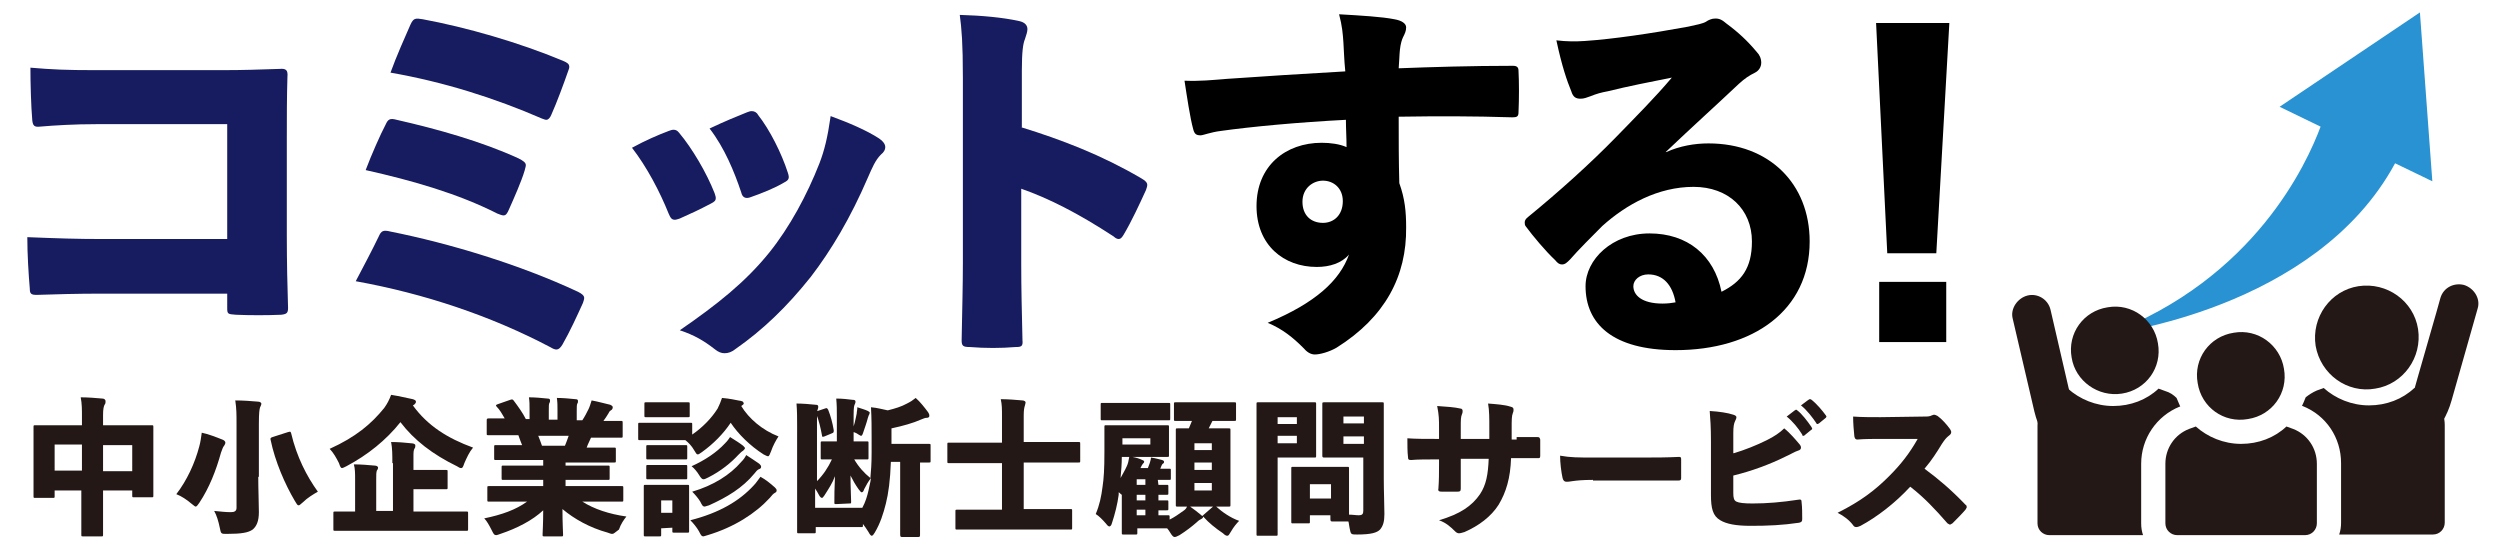
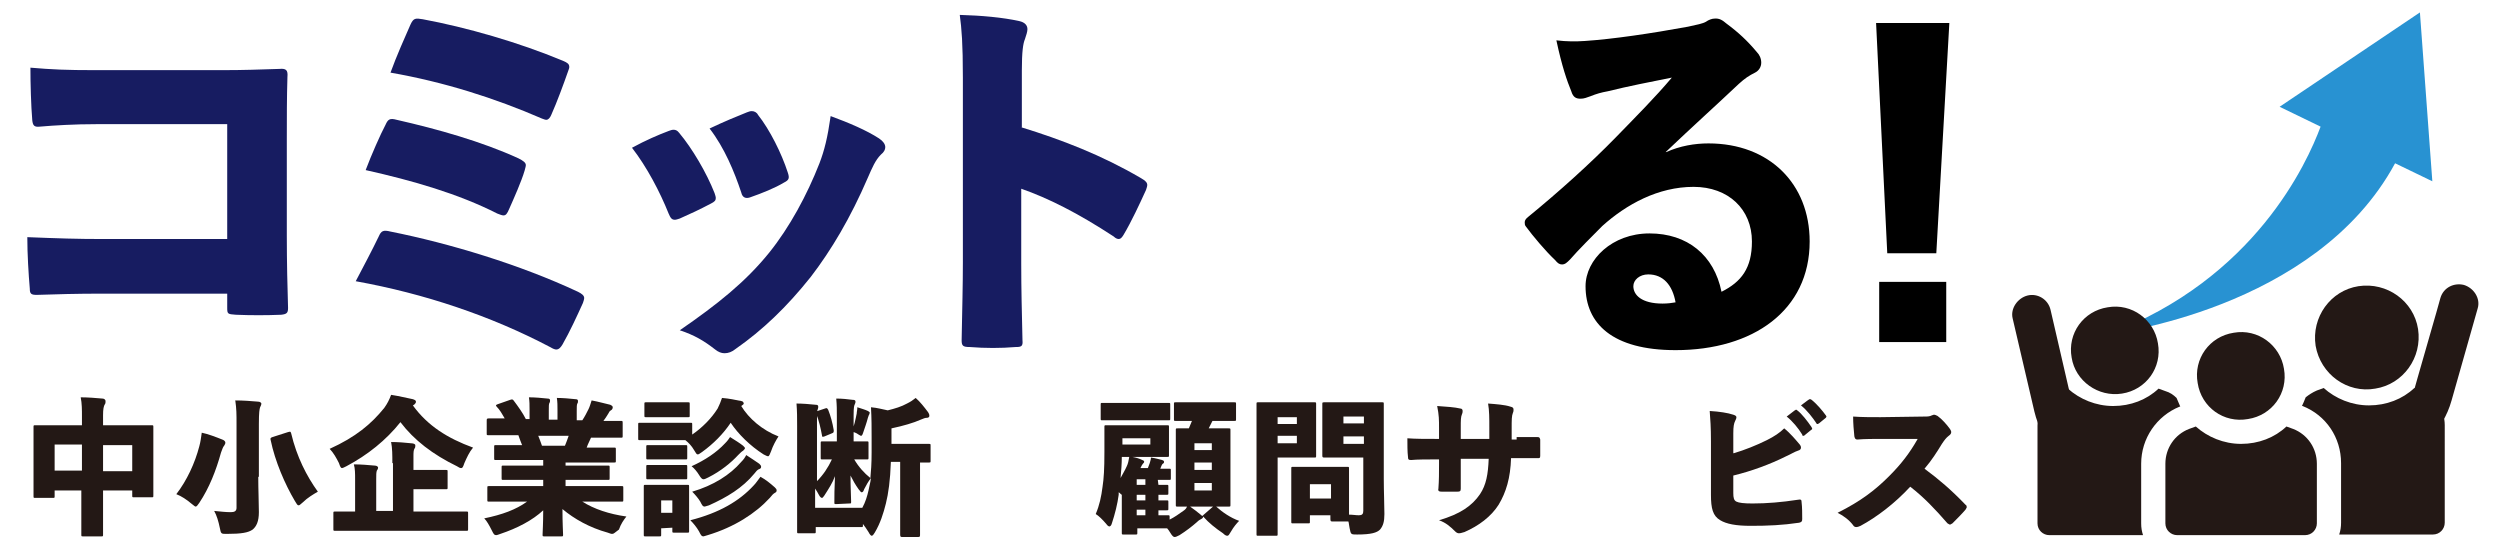
<svg xmlns="http://www.w3.org/2000/svg" version="1.1" id="レイヤー_1" x="0px" y="0px" viewBox="0 0 402.7 89" style="enable-background:new 0 0 402.7 89;" xml:space="preserve">
  <style type="text/css">
	.st0{fill:#2892D2;}
	.st1{fill:#231815;}
	.st2{enable-background:new    ;}
	.st3{fill:#171C61;}
	.st4{display:none;}
	.st5{display:inline;enable-background:new    ;}
</style>
  <path class="st0" d="M390.8,15.6l1,13.6l-6-2.9C373,50,339.7,53.8,339.7,53.8c23.5-8.9,31.9-27.5,34.1-33.4l-6.6-3.2l11.3-7.6  L389.8,2L390.8,15.6L390.8,15.6z" />
  <path id="Vector_13" class="st1" d="M382.6,62.6c4.5-0.7,7.6-5,6.9-9.6c-0.7-4.5-5-7.6-9.6-6.9c-4.5,0.7-7.6,5-6.9,9.6  C373.8,60.3,378.1,63.4,382.6,62.6z" />
  <path id="Vector_14" class="st1" d="M351.1,65.5h0.1c-0.2-0.5-0.4-0.9-0.6-1.4c-0.5-0.5-1.1-0.9-1.8-1.1l-1.1-0.4  c-1.9,1.8-4.5,2.8-7.3,2.8s-5.4-1.1-7.3-2.8L332,63c-2.3,0.9-3.8,3.1-3.8,5.6v15.7c0,1.1,0.9,1.9,1.9,1.9h15.1  c-0.2-0.6-0.3-1.2-0.3-1.9v-9.6C344.9,70.6,347.4,67,351.1,65.5L351.1,65.5z" />
  <path id="Vector_15" class="st1" d="M390,62.9l-1.1-0.4c-1.9,1.8-4.5,2.8-7.3,2.8s-5.4-1.1-7.3-2.8l-1.1,0.4  c-0.7,0.3-1.3,0.7-1.8,1.1c-0.2,0.5-0.4,1-0.6,1.4h0.1c3.8,1.5,6.2,5.1,6.2,9.2v9.6c0,0.7-0.1,1.3-0.3,1.9h15.1  c1.1,0,1.9-0.9,1.9-1.9V68.5C393.8,66,392.3,63.8,390,62.9L390,62.9z" />
  <path id="Vector_16" class="st1" d="M369.4,69.1l-1.1-0.4c-1.9,1.8-4.5,2.8-7.3,2.8s-5.4-1.1-7.3-2.8l-1.1,0.4  c-2.3,0.9-3.8,3.1-3.8,5.6v9.6c0,1.1,0.9,1.9,1.9,1.9h20.6c1.1,0,1.9-0.9,1.9-1.9v-9.6C373.2,72.2,371.7,70,369.4,69.1L369.4,69.1z" />
  <path id="Vector_17" class="st1" d="M362.1,67.5c3.9-0.6,6.5-4.2,5.8-8.1c-0.6-3.8-4.2-6.5-8.1-5.8c-3.9,0.6-6.5,4.2-5.8,8.1  C354.6,65.6,358.2,68.2,362.1,67.5z" />
  <path class="st1" d="M334.3,67.3c-0.9-4.1-3.9-16.9-4-17.4c-0.4-1.7-2.1-2.7-3.7-2.3s-2.8,2.1-2.4,3.7l3.5,15  c0.6,2.5,1.8,4.7,3.4,6.5c1.4-1.3,2.6-2.8,3.8-4.4C334.5,68.1,334.4,67.7,334.3,67.3L334.3,67.3z" />
  <path id="Vector_12" class="st1" d="M341.8,63.4c3.9-0.6,6.5-4.2,5.8-8.1c-0.6-3.8-4.2-6.5-8.1-5.8c-3.9,0.6-6.5,4.2-5.8,8.1  C334.3,61.4,338,64,341.8,63.4z" />
  <path class="st1" d="M388.2,65.2c1.1-4,4.8-16.7,4.9-17.2c0.5-1.7,2.2-2.5,3.8-2.1c1.6,0.5,2.7,2.2,2.2,3.8l-4.2,14.8  c-0.7,2.5-2,4.6-3.7,6.3c-1.3-1.4-2.4-3-3.5-4.6C387.9,66,388.1,65.6,388.2,65.2L388.2,65.2z" />
  <polyline class="st1" points="372.6,71.1 367.6,71 362.6,70.9 " />
  <g class="st2">
    <path class="st1" d="M8.8,79v0.9c0,0.3,0,0.3-0.3,0.3H5.7c-0.3,0-0.3,0-0.3-0.3c0-0.2,0-0.9,0-4.9v-2.6c0-2.6,0-3.4,0-3.6   c0-0.3,0-0.3,0.3-0.3c0.2,0,0.9,0,3.2,0h4.3v-1.4c0-1.1,0-2.1-0.2-3.1c1.1,0,2.4,0.1,3.5,0.2c0.3,0,0.5,0.2,0.5,0.4   c0,0.2,0,0.4-0.1,0.5c-0.2,0.3-0.3,0.8-0.3,1.8v1.6h4.6c2.2,0,3,0,3.2,0c0.3,0,0.3,0,0.3,0.3c0,0.2,0,1,0,3.2v3c0,3.9,0,4.7,0,4.8   c0,0.3,0,0.3-0.3,0.3h-2.8c-0.3,0-0.3,0-0.3-0.3V79h-4.7v2.6c0,2.8,0,4.4,0,4.5c0,0.3,0,0.3-0.3,0.3h-2.9c-0.3,0-0.3,0-0.3-0.3   c0-0.2,0-1.7,0-4.5V79H8.8z M13.2,71.6H8.8v4.2h4.4C13.2,75.8,13.2,71.6,13.2,71.6z M21.3,75.9v-4.2h-4.7v4.2H21.3z" />
    <path class="st1" d="M32.1,71.9c0.2-0.7,0.3-1.5,0.4-2.2c1,0.2,2.3,0.7,3.3,1.1c0.3,0.1,0.5,0.3,0.5,0.5s-0.1,0.3-0.2,0.5   c-0.2,0.2-0.3,0.6-0.5,1.1c-0.8,2.9-1.9,5.7-3.5,8.1c-0.3,0.4-0.4,0.6-0.6,0.6c-0.1,0-0.3-0.2-0.7-0.5c-0.7-0.6-1.6-1.2-2.4-1.5   C30.1,77.4,31.4,74.6,32.1,71.9z M41.6,76.8c0,2,0.1,4.3,0.1,5.7c0,1.5-0.4,2.3-1,2.8C40,85.8,38.9,86,36.5,86c-0.9,0-0.9,0-1.1-1   c-0.2-1-0.5-2-0.9-2.7c1.1,0.1,1.8,0.2,2.7,0.2c0.6,0,0.9-0.2,0.9-0.7V68.3c0-1.6,0-2.4-0.2-3.8c1.2,0,2.6,0.1,3.7,0.2   c0.3,0,0.5,0.2,0.5,0.3c0,0.2-0.1,0.4-0.2,0.6c-0.1,0.3-0.2,0.8-0.2,2.7v8.5H41.6z M46.4,69.6c0.4-0.1,0.4-0.1,0.5,0.2   c0.9,3.8,2.5,6.9,4.3,9.4c-0.7,0.4-1.7,1-2.4,1.7c-0.4,0.3-0.5,0.5-0.7,0.5s-0.3-0.2-0.6-0.7c-1.6-2.7-3.2-6.4-3.9-9.8   c-0.1-0.3,0-0.4,0.3-0.5L46.4,69.6z" />
    <path class="st1" d="M76.2,72.1c-0.6,0.7-1,1.6-1.4,2.5c-0.2,0.6-0.3,0.8-0.5,0.8s-0.4-0.1-0.7-0.3c-3.9-1.9-6.9-4.2-9.1-7.1   c-2.3,2.9-5.3,5.3-8.7,7.1c-0.4,0.2-0.6,0.3-0.7,0.3c-0.2,0-0.3-0.2-0.5-0.8c-0.4-0.8-0.9-1.7-1.5-2.3c4.2-1.9,6.7-4,8.8-6.6   c0.5-0.7,0.8-1.3,1.1-2.1c1.3,0.2,2.5,0.5,3.5,0.7c0.3,0.1,0.5,0.2,0.5,0.4c0,0.2-0.1,0.3-0.3,0.5c-0.1,0-0.1,0.1-0.2,0.1   C68.9,68.6,72.1,70.6,76.2,72.1z M63.2,74.6c0-1.3,0-2.4-0.2-3.4c1.1,0,2.3,0.1,3.2,0.2c0.5,0,0.7,0.2,0.7,0.3c0,0.2,0,0.4-0.1,0.5   c-0.2,0.3-0.2,0.7-0.2,1.4v2.1h2c2.3,0,3.1,0,3.2,0c0.3,0,0.3,0,0.3,0.3v2.5c0,0.3,0,0.3-0.3,0.3c-0.1,0-1,0-3.2,0h-2v3.6h5.6   c2,0,2.7,0,2.9,0c0.3,0,0.3,0,0.3,0.3v2.5c0,0.3,0,0.3-0.3,0.3c-0.1,0-0.9,0-2.9,0H56.9c-2,0-2.7,0-2.9,0c-0.3,0-0.3,0-0.3-0.3   v-2.5c0-0.3,0-0.3,0.3-0.3c0.2,0,0.9,0,2.9,0h0.3v-5.2c0-0.9,0-1.7-0.2-2.4c1.1,0,2.3,0.1,3.4,0.2c0.3,0,0.5,0.2,0.5,0.3   c0,0.2-0.1,0.4-0.2,0.5c-0.1,0.3-0.1,0.7-0.1,1.4v5.1h2.7v-7.7H63.2z" />
    <path class="st1" d="M83.1,74.1c-2.2,0-3,0-3.2,0c-0.3,0-0.3,0-0.3-0.3V72c0-0.3,0-0.3,0.3-0.3c0.2,0,0.9,0,3.2,0h1   c-0.2-0.5-0.4-1-0.6-1.6h-1.9c-2.1,0-2.8,0-2.9,0c-0.3,0-0.3,0-0.3-0.3v-2c0-0.3,0-0.4,0.3-0.4c0.2,0,0.8,0,2.6,0   c-0.4-0.7-0.8-1.4-1.3-1.9c-0.2-0.2-0.1-0.3,0.2-0.4l2-0.7c0.3-0.1,0.4-0.1,0.6,0.2c0.6,0.8,1.4,1.9,1.9,2.9h0.6V66   c0-0.8,0-1.3-0.1-2c0.9,0,2.1,0.1,3,0.2c0.3,0,0.4,0.1,0.4,0.3c0,0.1,0,0.3-0.1,0.4c-0.1,0.2-0.1,0.5-0.1,1.2v1.5h1.4v-1.5   c0-0.8,0-1.3-0.1-2c0.9,0,2.1,0.1,3,0.2c0.3,0,0.4,0.1,0.4,0.3c0,0.1,0,0.3-0.1,0.4c-0.1,0.2-0.1,0.5-0.1,1.2v1.5h0.9   c0.4-0.6,0.7-1.2,1-1.8c0.2-0.4,0.3-0.8,0.5-1.4c1.1,0.2,2.1,0.5,3,0.7c0.2,0.1,0.4,0.2,0.4,0.4c0,0.2-0.1,0.4-0.3,0.5   c-0.2,0.1-0.3,0.3-0.4,0.5c-0.3,0.5-0.5,0.8-0.8,1.2c1.9,0,2.6,0,2.8,0c0.3,0,0.3,0,0.3,0.4v2c0,0.3,0,0.3-0.3,0.3   c-0.1,0-0.9,0-2.9,0h-1.9c-0.2,0.5-0.5,1-0.7,1.6h1.2c2.2,0,3,0,3.2,0c0.3,0,0.3,0,0.3,0.3v1.8c0,0.3,0,0.3-0.3,0.3   c-0.2,0-0.9,0-3.2,0h-4.6V75h3.6c2.3,0,3.1,0,3.2,0c0.3,0,0.3,0,0.3,0.3V77c0,0.3,0,0.3-0.3,0.3c-0.1,0-1,0-3.2,0h-3.6v1h6.1   c2,0,2.8,0,2.9,0c0.3,0,0.3,0,0.3,0.3v1.9c0,0.3,0,0.3-0.3,0.3c-0.1,0-0.9,0-2.9,0h-3.4c1.9,1.2,4.3,2,7.1,2.4   c-0.4,0.5-0.9,1.2-1.2,2.1C99,85.8,98.9,86,98.6,86c-0.2,0-0.4-0.1-0.7-0.2C95,85,92.5,83.6,90.6,82c0,2.3,0.1,3.7,0.1,4.1   c0,0.3,0,0.3-0.3,0.3h-2.7c-0.3,0-0.3,0-0.3-0.3c0-0.4,0.1-1.7,0.1-3.9c-1.7,1.6-4.2,2.9-6.9,3.8c-0.3,0.1-0.5,0.2-0.7,0.2   c-0.3,0-0.4-0.2-0.7-0.8c-0.4-0.8-0.8-1.5-1.2-1.9c2.9-0.6,5.1-1.4,6.9-2.7h-3.2c-2.1,0-2.8,0-2.9,0c-0.3,0-0.3,0-0.3-0.3v-1.9   c0-0.3,0-0.3,0.3-0.3c0.2,0,0.9,0,2.9,0h5.8v-1h-3.2c-2.3,0-3.1,0-3.2,0c-0.3,0-0.3,0-0.3-0.3v-1.7c0-0.3,0-0.3,0.3-0.3   c0.1,0,1,0,3.2,0h3.2v-0.9L83.1,74.1L83.1,74.1z M86.7,70.2c0.2,0.5,0.4,1,0.6,1.6H91c0.2-0.5,0.4-1,0.6-1.6H86.7z" />
    <path class="st1" d="M119.4,65.4c1.2,2,3.4,3.9,6,4.9c-0.4,0.6-0.9,1.5-1.2,2.4c-0.2,0.5-0.3,0.8-0.5,0.8c-0.1,0-0.3-0.1-0.7-0.3   c-2.2-1.4-4.1-3.3-5.3-5.1c-1.2,1.8-2.8,3.4-4.6,4.7c-0.4,0.3-0.6,0.4-0.7,0.4c-0.2,0-0.3-0.2-0.6-0.7c-0.4-0.7-0.9-1.2-1.4-1.6   c-0.4,0-0.9,0-1.7,0h-3.1c-1.8,0-2.4,0-2.5,0c-0.3,0-0.3,0-0.3-0.3v-2.2c0-0.3,0-0.3,0.3-0.3c0.1,0,0.7,0,2.5,0h3.1   c1.8,0,2.4,0,2.5,0c0.3,0,0.3,0,0.3,0.3V70c1.6-1.1,3.1-2.6,4.1-4.2c0.3-0.6,0.5-1.1,0.7-1.7c1.2,0.1,2.1,0.3,3.1,0.5   c0.2,0,0.4,0.2,0.4,0.4C119.8,65.1,119.7,65.2,119.4,65.4L119.4,65.4z M106.5,85.1v1c0,0.3,0,0.3-0.3,0.3H104c-0.3,0-0.3,0-0.3-0.3   c0-0.2,0-0.8,0-3.7v-1.6c0-1.6,0-2.2,0-2.4c0-0.3,0-0.3,0.3-0.3c0.2,0,0.7,0,2.2,0h2.3c1.5,0,2,0,2.2,0c0.3,0,0.3,0,0.3,0.3   c0,0.1,0,0.8,0,1.9V82c0,2.8,0,3.3,0,3.5c0,0.3,0,0.3-0.3,0.3h-2.1c-0.3,0-0.3,0-0.3-0.3V85L106.5,85.1L106.5,85.1z M103.8,65.1   c0-0.3,0-0.3,0.3-0.3c0.2,0,0.6,0,2.2,0h2.3c1.5,0,2,0,2.2,0c0.3,0,0.3,0,0.3,0.3v1.8c0,0.3,0,0.3-0.3,0.3c-0.2,0-0.7,0-2.2,0h-2.3   c-1.5,0-2,0-2.2,0c-0.3,0-0.3,0-0.3-0.3V65.1z M104.1,72c0-0.3,0-0.3,0.3-0.3c0.1,0,0.6,0,2,0h2c1.4,0,1.9,0,2,0   c0.3,0,0.3,0,0.3,0.3v1.7c0,0.3,0,0.3-0.3,0.3c-0.1,0-0.6,0-2,0h-2c-1.4,0-1.9,0-2,0c-0.3,0-0.3,0-0.3-0.3V72z M104.1,75.2   c0-0.3,0-0.3,0.3-0.3c0.1,0,0.6,0,2,0h2c1.4,0,1.9,0,2,0c0.3,0,0.3,0,0.3,0.3v1.7c0,0.3,0,0.3-0.3,0.3c-0.1,0-0.6,0-2,0h-2   c-1.4,0-1.9,0-2,0c-0.3,0-0.3,0-0.3-0.3V75.2z M108.3,82.6v-2h-1.8v2H108.3z M121.4,78.2c0.4-0.4,0.7-0.9,1.1-1.4   c0.9,0.5,1.5,1,2.3,1.7c0.2,0.2,0.3,0.3,0.3,0.5s-0.1,0.3-0.3,0.4c-0.2,0.1-0.5,0.4-0.8,0.8c-2.3,2.5-5.7,4.7-10,6   c-0.4,0.1-0.6,0.2-0.7,0.2c-0.3,0-0.4-0.2-0.7-0.8c-0.4-0.7-0.9-1.3-1.4-1.8C115.9,82.6,119.1,80.7,121.4,78.2z M116.8,71.4   c0.4-0.4,0.6-0.7,0.8-1c0.8,0.5,1.6,1,2.1,1.4c0.2,0.2,0.3,0.3,0.3,0.4s-0.2,0.3-0.3,0.4c-0.2,0.1-0.5,0.4-0.8,0.7   c-1.1,1.2-2.8,2.6-4.8,3.6c-0.4,0.2-0.6,0.3-0.8,0.3c-0.2,0-0.4-0.2-0.7-0.7s-0.8-1.1-1.2-1.4C113.6,74.1,115.4,72.9,116.8,71.4z    M119.4,74.4c0.4-0.4,0.6-0.7,0.8-1.1c0.8,0.5,1.5,1,2.1,1.4c0.2,0.2,0.3,0.3,0.3,0.5s-0.1,0.3-0.4,0.4c-0.2,0.1-0.4,0.3-0.7,0.7   c-1.9,2.3-4.4,3.8-7.3,5.1c-0.4,0.1-0.6,0.2-0.7,0.2c-0.3,0-0.4-0.2-0.7-0.8c-0.3-0.5-0.8-1.1-1.3-1.6   C114.9,78.2,117.6,76.5,119.4,74.4z" />
    <path class="st1" d="M137.3,71.1c1.6,0,2.1,0,2.3,0c0.3,0,0.3,0,0.3,0.3v2.3c0,0.3,0,0.3-0.3,0.3c-0.1,0-0.6,0-2,0   c0.7,1.2,1.6,2.2,2.6,3c0.1-1,0.2-2.3,0.2-4.1v-2.4c0-1.5,0-3.1-0.1-4.9c1.1,0.1,1.7,0.3,2.7,0.5c1.2-0.3,2.2-0.6,3.1-1.1   c0.6-0.3,0.9-0.5,1.4-0.9c0.7,0.6,1.4,1.5,2,2.3c0.1,0.2,0.2,0.3,0.2,0.6c0,0.2-0.2,0.3-0.4,0.3c-0.3,0-0.5,0.1-1,0.3   c-1.1,0.5-2.8,1-4.7,1.4v2.5h2.5c2.5,0,3.4,0,3.5,0c0.3,0,0.3,0,0.3,0.3v2.4c0,0.3,0,0.3-0.3,0.3c-0.1,0-0.5,0-1.4,0V83   c0,2,0,3,0,3.1c0,0.3,0,0.4-0.3,0.4h-2.5c-0.3,0-0.4,0-0.4-0.4c0-0.2,0-1.1,0-3.1v-8.6h-1.5c-0.1,3-0.4,5.1-0.8,6.7   c-0.4,1.6-0.9,3.2-1.8,4.7c-0.2,0.3-0.3,0.5-0.5,0.5c-0.1,0-0.3-0.2-0.5-0.6c-0.3-0.5-0.6-0.9-0.9-1.3v0.2c0,0.3,0,0.3-0.3,0.3   c-0.2,0-0.4,0-2.3,0h-5v0.7c0,0.3,0,0.3-0.3,0.3h-2.4c-0.3,0-0.3,0-0.3-0.3c0-0.2,0-1.2,0-3.1V68.6c0-1.4,0-2.3-0.1-3.6   c0.9,0,2.2,0.1,3.1,0.2c0.3,0,0.4,0.1,0.4,0.3c0,0.2,0,0.2-0.1,0.5c-0.1,0.2-0.1,0.4-0.1,2v9.5c1-1,1.8-2.2,2.4-3.5   c-1,0-1.4,0-1.5,0c-0.3,0-0.3,0-0.3-0.3v-2.3c0-0.3,0-0.3,0.3-0.3c0.1,0,0.7,0,2.3,0v-3.9c0-1.2,0-1.9-0.1-3c0.9,0,1.9,0.1,2.6,0.2   c0.4,0,0.5,0.1,0.5,0.3c0,0.1,0,0.2-0.1,0.4c-0.1,0.2-0.2,0.4-0.2,1.8v4.2C137.5,71.1,137.3,71.1,137.3,71.1z M134.7,81.2   c-0.3,0-0.3,0-0.3-0.3c0-0.9,0-2.2,0.1-4.2c-0.4,1.1-1,2-1.7,3.1c-0.2,0.3-0.3,0.4-0.4,0.4s-0.3-0.1-0.5-0.5s-0.4-0.7-0.6-1v3.1h5   c1.6,0,2.2,0,2.3,0s0.2,0,0.3,0c0.5-0.9,0.8-1.9,1-2.8c0.1-0.6,0.3-1.2,0.4-2c-0.4,0.5-0.8,1.2-1.1,1.8c-0.1,0.3-0.2,0.5-0.4,0.5   c-0.1,0-0.2-0.1-0.5-0.5c-0.5-0.7-0.9-1.4-1.3-2.2c0,2,0.1,3.3,0.1,4.2c0,0.3,0,0.3-0.3,0.3L134.7,81.2L134.7,81.2z M132.9,65.8   c0.3-0.1,0.3-0.1,0.5,0.2c0.4,1,0.7,2.1,0.9,3.3c0,0.3,0,0.4-0.3,0.5l-1.2,0.5c-0.3,0.1-0.4,0.1-0.4-0.2c-0.2-1.1-0.5-2.4-0.9-3.4   c-0.1-0.3-0.1-0.4,0.2-0.5L132.9,65.8z M138,66.6c0-0.3,0.1-0.5,0.1-1c0.6,0.2,1.3,0.4,1.7,0.6c0.2,0.1,0.3,0.2,0.3,0.3   c0,0.1-0.1,0.2-0.1,0.3c-0.1,0.1-0.1,0.3-0.2,0.5c-0.2,0.8-0.5,1.6-0.8,2.5c-0.1,0.3-0.2,0.4-0.3,0.4s-0.2-0.1-0.4-0.2   c-0.4-0.3-0.8-0.4-1.1-0.5C137.6,68.6,137.8,67.6,138,66.6z" />
-     <path class="st1" d="M161.4,74.6h-5.6c-2.1,0-2.8,0-2.9,0c-0.3,0-0.3,0-0.3-0.3v-2.7c0-0.3,0-0.3,0.3-0.3c0.1,0,0.9,0,2.9,0h5.6   v-4.1c0-1.4,0-2-0.2-2.9c1.1,0,2.4,0.1,3.5,0.2c0.3,0,0.5,0.2,0.5,0.3c0,0.2-0.1,0.4-0.1,0.5c-0.1,0.3-0.2,0.7-0.2,1.6v4.3h5.9   c2.1,0,2.8,0,2.9,0c0.3,0,0.3,0,0.3,0.3v2.7c0,0.3,0,0.3-0.3,0.3c-0.1,0-0.9,0-2.9,0h-5.9V82h4.3c2.2,0,3,0,3.2,0   c0.3,0,0.3,0,0.3,0.3V85c0,0.3,0,0.3-0.3,0.3c-0.1,0-1,0-3.2,0h-11.8c-2.2,0-3,0-3.2,0c-0.3,0-0.3,0-0.3-0.3v-2.6   c0-0.3,0-0.3,0.3-0.3c0.2,0,0.9,0,3.2,0h4V74.6z" />
    <path class="st1" d="M186.6,78.1c0.9,0,1.2,0,1.3,0c0.3,0,0.3,0,0.3,0.3v1c0,0.3,0,0.3-0.3,0.3c-0.1,0-0.5,0-1.3,0v0.9   c0.9,0,1.2,0,1.3,0c0.3,0,0.3,0,0.3,0.3v1c0,0.3,0,0.3-0.3,0.3c-0.1,0-0.5,0-1.3,0V83c1,0,1.4,0,1.5,0c0.3,0,0.3,0,0.3,0.3v0.4   c0.8-0.4,1.5-0.9,2.2-1.4c0.3-0.2,0.5-0.4,0.6-0.7c-1,0-1.4,0-1.5,0c-0.3,0-0.3,0-0.3-0.3c0-0.2,0-1,0-2.8v-6.4c0-1.8,0-2.6,0-2.8   c0-0.3,0-0.3,0.3-0.3c0.1,0,0.6,0,1.8,0c0.2-0.4,0.3-0.8,0.5-1.2c-1.9,0-2.5,0-2.6,0c-0.3,0-0.3,0-0.3-0.3v-2.4   c0-0.3,0-0.3,0.3-0.3c0.1,0,0.8,0,2.8,0h3.8c2,0,2.7,0,2.8,0c0.3,0,0.3,0,0.3,0.3v2.4c0,0.3,0,0.3-0.3,0.3c-0.2,0-0.8,0-2.8,0h-0.7   c-0.2,0.4-0.4,0.8-0.6,1.2h0.6c1.8,0,2.4,0,2.6,0c0.3,0,0.3,0,0.3,0.3c0,0.2,0,1,0,2.8v6.4c0,1.7,0,2.6,0,2.8c0,0.3,0,0.3-0.3,0.3   c-0.1,0-0.6,0-2,0c1,0.9,2.3,1.8,3.7,2.3c-0.4,0.4-0.9,1-1.3,1.7c-0.3,0.5-0.4,0.7-0.6,0.7c-0.2,0-0.4-0.1-0.7-0.4   c-1.2-0.8-2.3-1.7-3.1-2.6l-0.1-0.1c0,0.2-0.1,0.3-0.3,0.4s-0.4,0.2-0.7,0.5c-0.8,0.7-1.7,1.4-2.8,2.1c-0.4,0.2-0.6,0.3-0.8,0.3   s-0.4-0.2-0.7-0.7c-0.2-0.3-0.3-0.5-0.5-0.7c-0.3,0-1.1,0-2.6,0h-2.2v0.7c0,0.3,0,0.3-0.3,0.3H181c-0.3,0-0.3,0-0.3-0.3   c0-0.1,0-0.5,0-1.9v-4.2c-0.2-0.1-0.3-0.3-0.5-0.4c0,0.1,0,0.3,0,0.4c-0.2,1.5-0.6,3.1-1.1,4.6c-0.1,0.4-0.3,0.5-0.4,0.5   c-0.1,0-0.3-0.1-0.5-0.4c-0.6-0.7-1.2-1.3-1.7-1.6c0.6-1.4,0.9-2.8,1.1-4.4c0.2-1.3,0.3-2.8,0.3-5.6c0-2.6,0-3.8,0-4   c0-0.3,0-0.3,0.3-0.3c0.2,0,0.9,0,2.8,0h4.2c1.9,0,2.7,0,2.8,0c0.3,0,0.3,0,0.3,0.3c0,0.1,0,0.5,0,1.5v1.5c0,1,0,1.3,0,1.5   c0,0.3,0,0.3-0.3,0.3c-0.1,0-0.9,0-2.8,0h-2.8c0.6,0.1,1.2,0.3,1.6,0.5c0.2,0.1,0.3,0.1,0.3,0.3c0,0.1-0.1,0.2-0.2,0.3   c-0.1,0.1-0.2,0.3-0.4,0.7h1.2c0.1-0.3,0.2-0.5,0.3-0.8c0.1-0.4,0.2-0.6,0.2-0.9c0.7,0.1,1.4,0.3,1.8,0.4c0.2,0.1,0.3,0.1,0.3,0.3   c0,0.1,0,0.2-0.2,0.3c-0.1,0.1-0.1,0.1-0.2,0.3s-0.1,0.3-0.2,0.5c1,0,1.3,0,1.4,0c0.3,0,0.3,0,0.3,0.3V77c0,0.3,0,0.3-0.3,0.3   c-0.2,0-0.5,0-1.7,0h-0.1L186.6,78.1L186.6,78.1z M185.3,64.9c2,0,2.7,0,2.9,0c0.3,0,0.3,0,0.3,0.3v2.2c0,0.3,0,0.3-0.3,0.3   c-0.1,0-0.9,0-2.9,0h-4.8c-2,0-2.7,0-2.9,0c-0.3,0-0.3,0-0.3-0.3v-2.2c0-0.3,0-0.3,0.3-0.3c0.2,0,0.9,0,2.9,0H185.3z M180.7,73.6   c0,1.1-0.1,2.3-0.2,3.4c0.3-0.6,0.7-1.2,1-1.9c0.2-0.4,0.3-0.9,0.4-1.5H180.7z M185.3,71.6v-1h-4.5v1H185.3z M184.5,77.2h-1.4v0.9   h1.4V77.2z M184.5,79.7h-1.4v0.9h1.4V79.7z M184.5,82.1h-1.4V83h1.4V82.1z M191.7,81.6c0.6,0.4,1.2,0.9,1.7,1.3   c0.1,0.1,0.2,0.2,0.3,0.2c0,0,0.1-0.1,0.2-0.2l1.5-1.3H191.7z M195.2,72.5v-1.1h-2.8v1.1H195.2z M195.2,75.7v-1.2h-2.8v1.2H195.2z    M195.2,79v-1.2h-2.8V79H195.2z" />
    <path class="st1" d="M209.3,64.8c1.5,0,2.2,0,2.4,0c0.3,0,0.3,0,0.3,0.3c0,0.2,0,0.9,0,2.4V71c0,1.5,0,2.3,0,2.4   c0,0.3,0,0.3-0.3,0.3c-0.2,0-0.9,0-2.4,0h-3.5v7.1c0,3.3,0,5.1,0,5.2c0,0.3,0,0.3-0.3,0.3h-2.8c-0.3,0-0.3,0-0.3-0.3   c0-0.2,0-2,0-5.2V70.4c0-3.3,0-5.1,0-5.3c0-0.3,0-0.3,0.3-0.3c0.2,0,1.1,0,2.9,0C205.6,64.8,209.3,64.8,209.3,64.8z M208.9,68.3   v-1.1h-3.1v1.1H208.9z M205.8,71.4h3.1v-1.2h-3.1V71.4z M211,84c0,0.3,0,0.3-0.3,0.3h-2.4c-0.3,0-0.3,0-0.3-0.3c0-0.2,0-0.8,0-4   v-1.8c0-1.8,0-2.5,0-2.7c0-0.3,0-0.3,0.3-0.3c0.2,0,0.8,0,2.6,0h3.5c1.8,0,2.4,0,2.6,0c0.3,0,0.3,0,0.3,0.3c0,0.1,0,0.8,0,2.2v2.4   c0,1.4,0,2.2,0,2.8c0.6,0,1.1,0.1,1.6,0.1s0.7-0.2,0.7-0.7v-8.6h-3.5c-1.9,0-2.5,0-2.7,0c-0.3,0-0.4,0-0.4-0.3c0-0.2,0-0.8,0-2.2   v-3.9c0-1.4,0-2,0-2.2c0-0.3,0-0.3,0.4-0.3c0.1,0,0.8,0,2.7,0h3.8c1.9,0,2.5,0,2.7,0c0.3,0,0.3,0,0.3,0.3c0,0.2,0,1.2,0,3v9   c0,2,0.1,4.3,0.1,5.7c0,1.2-0.2,1.9-0.7,2.5c-0.5,0.5-1.4,0.8-3.7,0.8c-1,0-1,0-1.2-1c-0.1-0.4-0.1-0.8-0.2-1.1c0,0-0.1,0-0.2,0   h-2.3c-0.3,0-0.4,0-0.4-0.4V83H211V84z M214.4,80.3V78H211v2.3H214.4z M219.7,67.1h-3.3v1.1h3.3V67.1z M219.7,70.3h-3.3v1.2h3.3   V70.3z" />
    <path class="st1" d="M244.3,70.4c1.1,0,2.3,0,3.3,0c0.4,0,0.4,0.1,0.5,0.4c0,0.8,0,1.8,0,2.6c0,0.4-0.1,0.4-0.4,0.4   c-0.9,0-2,0-3.2,0h-1.1c-0.1,3.2-0.8,5.5-2,7.5c-1.2,1.9-3.2,3.4-5.5,4.4c-0.4,0.1-0.6,0.2-0.9,0.2c-0.2,0-0.4-0.1-0.6-0.3   c-0.8-0.8-1.5-1.4-2.6-1.8c3.4-1,5.3-2.3,6.6-4.2c1-1.5,1.3-3.2,1.4-5.7h-4.5v0.8c0,1.3,0,3.1,0,4c0,0.4-0.1,0.5-0.6,0.5   c-0.8,0-1.6,0-2.4,0c-0.5,0-0.7-0.1-0.6-0.5c0.1-1.3,0.1-2.6,0.1-3.9V74h-0.4c-1.3,0-3.2,0-4.1,0.1c-0.4,0-0.5-0.1-0.5-0.5   c-0.1-0.8-0.1-2-0.1-3c1.3,0.1,2.9,0.1,4.7,0.1h0.4V69c0-1.4,0-2.1-0.3-3.6c1.5,0.1,2.9,0.2,3.7,0.4c0.3,0,0.4,0.2,0.4,0.4   c0,0.1,0,0.3-0.1,0.5c-0.2,0.5-0.2,0.9-0.2,2.3v1.7h4.6v-1.8c0-1.5,0-2.8-0.2-3.9c1.3,0.1,2.7,0.2,3.6,0.5c0.4,0.1,0.5,0.2,0.5,0.5   c0,0.1,0,0.3-0.1,0.5c-0.2,0.5-0.2,1.1-0.2,2.6v1.7h0.8V70.4z" />
-     <path class="st1" d="M256.6,77.3c-1.6,0-2.6,0.1-3.3,0.2c-0.5,0.1-0.8,0.1-1,0.1c-0.3,0-0.5-0.2-0.6-0.6c-0.2-0.9-0.4-2.4-0.4-3.6   c1.7,0.3,2.9,0.3,5.5,0.3h7.7c2.2,0,3.8,0,5.9-0.1c0.3,0,0.4,0,0.4,0.4c0,0.9,0,2,0,3c0,0.3-0.1,0.4-0.4,0.4c-2,0-3.6,0-5.6,0h-8.2   V77.3z" />
    <path class="st1" d="M279.3,73c1.7-0.5,3.7-1.3,5.3-2.1c1.2-0.6,2.1-1.2,2.8-1.9c1,0.8,1.9,1.9,2.5,2.6c0.1,0.1,0.2,0.3,0.2,0.5   s-0.1,0.4-0.5,0.5c-0.6,0.2-1,0.5-1.9,0.9c-2.6,1.3-5.6,2.4-8.5,3.1v2.8c0,0.8,0.1,1.2,0.5,1.4c0.4,0.2,1.2,0.3,2.6,0.3   c2.3,0,4.7-0.2,7.3-0.6c0.5-0.1,0.6,0,0.6,0.4c0.1,0.8,0.1,1.9,0.1,2.7c0,0.4-0.1,0.5-0.5,0.6c-2.7,0.4-5,0.5-7.8,0.5   c-2.4,0-3.9-0.3-4.9-0.9c-1.2-0.7-1.5-1.9-1.5-4.1v-8.6c0-2.3-0.1-3.6-0.2-4.9c1.6,0.1,2.9,0.3,3.8,0.6c0.3,0.1,0.5,0.2,0.5,0.4   c0,0.2-0.1,0.4-0.2,0.6c-0.2,0.4-0.3,0.9-0.3,2V73H279.3z M289.1,66.1c0.1,0,0.1-0.1,0.2-0.1s0.1,0,0.2,0.1   c0.7,0.5,1.7,1.8,2.3,2.7c0,0.1,0.1,0.1,0.1,0.2s0,0.2-0.1,0.2l-1.1,0.9c-0.1,0.1-0.1,0.1-0.2,0.1s-0.2,0-0.2-0.2   c-0.6-1-1.6-2.2-2.5-2.9L289.1,66.1z M291.3,64.4c0.1,0,0.1-0.1,0.2-0.1s0.2,0,0.3,0.1c0.8,0.6,1.8,1.8,2.3,2.5   c0.1,0.1,0.1,0.2,0.1,0.2s0,0.1-0.1,0.2l-1.1,0.9c-0.1,0-0.1,0.1-0.2,0.1s-0.2,0-0.2-0.1c-0.6-0.9-1.5-2.1-2.5-2.9L291.3,64.4z" />
    <path class="st1" d="M309.8,67.1c0.7,0,1,0,1.4-0.2c0.1,0,0.2-0.1,0.3-0.1c0.2,0,0.4,0.1,0.6,0.2c0.7,0.5,1.5,1.4,2,2.1   c0.1,0.2,0.2,0.3,0.2,0.5s-0.1,0.4-0.4,0.6c-0.4,0.3-0.7,0.7-1.1,1.3c-0.8,1.3-1.6,2.6-2.8,4c2.3,1.7,4.3,3.4,6.6,5.8   c0.2,0.1,0.2,0.3,0.2,0.4s-0.1,0.2-0.2,0.4c-0.6,0.7-1.4,1.5-2.1,2.2c-0.2,0.1-0.3,0.2-0.4,0.2s-0.2-0.1-0.4-0.2   c-2-2.3-3.8-4.2-6-5.9c-2.5,2.7-5.4,4.9-8,6.3c-0.2,0.1-0.5,0.2-0.7,0.2s-0.4-0.1-0.5-0.3c-0.6-0.8-1.5-1.5-2.5-2   c3.8-1.9,6.1-3.7,8.3-5.9c1.9-1.9,3.3-3.7,4.6-6h-5.7c-1.3,0-2.8,0-4,0.1c-0.3,0-0.4-0.1-0.5-0.5c-0.1-0.9-0.2-2.2-0.2-3.2   c1.4,0.1,2.9,0.1,4.4,0.1L309.8,67.1L309.8,67.1z" />
  </g>
  <g>
    <path class="st3" d="M36.7,20H15.5c-3.5,0-6.8,0.2-9.1,0.4c-0.9,0.1-1.1-0.2-1.2-1c-0.2-2.3-0.3-6-0.3-8.5   c3.5,0.3,5.8,0.4,10.4,0.4h20.5c3.5,0,6-0.1,9.2-0.2c1.1-0.1,1.4,0.2,1.3,1.3c-0.1,3.2-0.1,6.7-0.1,10V38c0,4.1,0.1,8.5,0.2,11.6   c0,0.8-0.2,1-1.1,1.1c-2.4,0.1-4.9,0.1-7.3,0c-1.3-0.1-1.4-0.1-1.4-1.1v-2.3H16.2c-3.7,0-7.3,0.1-10.3,0.2c-0.9,0-1.1-0.2-1.1-1   c-0.2-2.3-0.4-5.6-0.4-8.3c4.9,0.2,8.2,0.3,11.9,0.3h20.3V20H36.7z" />
    <path class="st3" d="M61,38.1c0.4-0.9,0.7-1.1,1.9-0.8c9.5,1.9,20.8,5.3,30.2,9.7c0.6,0.3,1,0.6,1,1c0,0.2-0.1,0.5-0.2,0.8   c-1,2.2-2.1,4.6-3.3,6.7c-0.3,0.5-0.6,0.8-1,0.8c-0.2,0-0.5-0.1-1-0.4c-9.5-5-20.2-8.6-31.3-10.6C58.4,43.2,60,40.2,61,38.1z    M62.1,20.1c0.4-0.9,0.7-1.1,1.8-0.8c6.6,1.5,13.7,3.5,19.6,6.2c0.8,0.4,1.2,0.7,1.2,1.1c0,0.2-0.1,0.5-0.2,0.9   c-0.5,1.7-1.7,4.4-2.5,6.2c-0.3,0.7-0.5,1-0.9,1c-0.2,0-0.5-0.1-1-0.3c-6.3-3.2-13.6-5.3-21.2-7C59.8,25,61.3,21.6,62.1,20.1z    M66.1,4c0.5-1.1,0.8-1.1,2-0.9c7,1.3,15.4,3.7,22.6,6.7c0.7,0.3,1,0.5,1,1c0,0.2-0.1,0.4-0.2,0.7c-0.7,2-1.8,5-2.7,7   c-0.2,0.5-0.5,0.8-0.8,0.8c-0.2,0-0.4-0.1-0.7-0.2c-7.6-3.3-15.8-5.9-24.4-7.4C63.8,9.2,65.3,5.8,66.1,4z" />
    <path class="st3" d="M107.7,21.1c0.3-0.1,0.5-0.2,0.8-0.2s0.6,0.1,0.9,0.5c2.1,2.5,4.4,6.4,5.7,9.7c0.1,0.3,0.2,0.6,0.2,0.8   c0,0.4-0.2,0.6-0.8,0.9c-1.9,1-3.2,1.6-5,2.4c-0.3,0.1-0.6,0.2-0.8,0.2c-0.5,0-0.7-0.3-1-1c-1.4-3.5-3.5-7.5-5.9-10.6   C104,22.6,106.1,21.7,107.7,21.1z M141.6,22.3c0.6,0.4,1,0.9,1,1.4c0,0.4-0.2,0.8-0.7,1.2c-0.9,0.9-1.4,2.1-2.1,3.7   c-2.8,6.5-5.9,11.7-9.2,16c-3.9,4.9-7.8,8.6-12.1,11.6c-0.6,0.5-1.2,0.7-1.8,0.7c-0.5,0-1-0.2-1.5-0.6c-1.8-1.4-3.3-2.3-5.7-3.1   c6.1-4.2,10.6-7.8,14.4-12.5c3.3-4.1,6.1-9.3,8.1-14.4c0.8-2.1,1.3-4.1,1.8-7.6C136.8,19.8,139.6,21,141.6,22.3z M120.3,18.1   c0.3-0.1,0.5-0.2,0.8-0.2c0.4,0,0.8,0.2,1,0.6c1.9,2.4,3.8,6.2,4.8,9.3c0.3,0.9,0.2,1.2-0.6,1.6c-1.5,0.9-3.5,1.7-5.5,2.4   c-0.6,0.2-1.2,0.1-1.4-0.8c-1.1-3.3-2.7-7.2-5.1-10.3C116.6,19.6,118.8,18.7,120.3,18.1z" />
    <path class="st3" d="M164.5,20.5c6.5,2,13,4.5,19.3,8.2c0.7,0.4,1,0.7,1,1.1c0,0.2-0.1,0.5-0.2,0.8c-1,2.2-2.4,5.2-3.6,7.2   c-0.3,0.5-0.5,0.7-0.8,0.7c-0.2,0-0.5-0.1-0.8-0.4c-5.8-3.8-10.6-6.2-14.9-7.7v12c0,4.4,0.1,7.7,0.2,12.4c0.1,1-0.2,1.1-1.1,1.1   c-2.4,0.2-4.9,0.2-7.4,0c-1.1,0-1.3-0.2-1.3-1.1c0.1-5.3,0.2-8.9,0.2-12.6V12.5c0-5.5-0.2-7.9-0.5-10.1c3.5,0.1,6.9,0.4,9.6,1   c0.9,0.2,1.3,0.7,1.3,1.3c0,0.4-0.2,1-0.4,1.6c-0.3,0.7-0.5,2-0.5,5.1v9.1H164.5z" />
-     <path d="M216.4,6.9c-0.1-1.5-0.2-2.7-0.7-4.6c3.5,0.2,6.9,0.4,8.9,0.8c1.2,0.2,1.9,0.7,1.9,1.3s-0.2,1-0.5,1.6   c-0.2,0.4-0.4,1.1-0.5,2c-0.1,0.9-0.1,1.9-0.2,3c5.2-0.2,11.7-0.4,18.4-0.4c0.6,0,0.9,0.2,0.9,0.8c0.1,1.9,0.1,4.5,0,6.7   c0,0.7-0.3,0.8-1,0.8c-6.4-0.2-11.9-0.2-18.3-0.1c0,3.5,0,7.2,0.1,10.7c0.9,2.5,1.1,4.6,1.1,7.1c0.1,7.9-3.4,14.5-11.2,19.4   c-1.2,0.7-2.7,1.1-3.5,1.1c-0.7,0-1.3-0.4-1.9-1.1c-1.6-1.6-3.3-3-5.7-4c7.7-3.2,11.6-6.8,13.1-11c-1.2,1.4-3.1,2-5.2,2   c-5.3,0-9.7-3.5-9.7-9.8c0-6.5,4.7-10.2,10.5-10.2c1.4,0,2.9,0.2,4,0.7c0-1.6-0.1-2.9-0.1-4.4c-7.7,0.4-15.2,1.1-20.2,1.8   c-1.6,0.2-2.8,0.7-3.2,0.7c-0.7,0-1-0.2-1.2-1c-0.5-1.8-1-5.2-1.4-7.8c2.5,0.1,4.4-0.1,6.9-0.3c5.8-0.4,11.9-0.8,19-1.2   C216.5,9.5,216.5,8.4,216.4,6.9z M209.8,32.5c0,2.2,1.4,3.4,3.3,3.4c1.8,0,3.2-1.3,3.2-3.5c0-2.1-1.5-3.3-3.2-3.3   C211.5,29.1,209.8,30.3,209.8,32.5z" />
    <path d="M268.4,24.5c2.2-1,4.6-1.4,6.8-1.4c9.8,0,16.3,6.5,16.3,15.8c0,11.1-9.1,17.5-21.6,17.5c-10.2,0-14.5-4.3-14.5-10.3   c0-4.3,4.3-8.5,10.3-8.5c6.1,0,10.4,3.5,11.6,9.4c3.2-1.6,4.9-3.8,4.9-8.1c0-5.2-3.8-8.8-9.4-8.8c-5.7,0-10.8,2.8-14.7,6.3   c-1.4,1.4-4,4-5.2,5.4c-0.5,0.5-0.8,0.8-1.3,0.8c-0.4,0-0.7-0.2-1.1-0.7c-1.5-1.4-3.6-3.9-4.7-5.4c-0.2-0.2-0.2-0.5-0.2-0.7   c0-0.3,0.2-0.6,0.6-0.9c4.9-4,10-8.6,14-12.7c3.4-3.5,6.4-6.5,9.1-9.7c-3.5,0.7-7.1,1.4-10.3,2.2c-1.1,0.2-1.8,0.4-2.8,0.8   c-0.6,0.2-1,0.4-1.6,0.4c-0.7,0-1.2-0.2-1.5-1.2c-0.7-1.7-1.5-4-2.4-8.2c1.7,0.2,3.1,0.2,4.6,0.1c4.5-0.3,10.6-1.2,16.6-2.3   c1.4-0.3,2.4-0.5,2.9-0.8c0.4-0.3,1-0.5,1.3-0.5c0.9-0.1,1.4,0.3,2,0.8c1.9,1.4,3.4,2.8,4.9,4.6c0.4,0.4,0.7,1,0.7,1.7   s-0.4,1.3-1,1.6c-1,0.5-1.6,0.9-2.6,1.8c-3.6,3.4-7.6,7-11.8,11L268.4,24.5z M265.5,44.2c-1.4,0-2.4,0.9-2.4,1.9   c0,1.4,1.3,2.8,4.7,2.8c0.8,0,1.6-0.1,2.1-0.2C269.4,45.9,267.9,44.2,265.5,44.2z" />
    <path d="M311.9,40.8H304l-1.8-37.1H314L311.9,40.8z M313.5,55.1h-10.8v-9.7h10.8V55.1z" />
  </g>
  <g id="レイヤー_2_00000166636631622251938400000005545128236134476455_" class="st4">
    <g class="st5">
-       <path class="st3" d="M37.1,24.8H15.3c-3.6,0-7,0.2-9.4,0.4C5,25.3,4.7,25,4.7,24.1c-0.2-2.4-0.3-6.2-0.3-8.8    c3.6,0.3,6,0.4,10.7,0.4h21.1c3.6,0,6.2-0.1,9.5-0.2c1.1-0.1,1.4,0.2,1.4,1.3C47,20.1,47,23.7,47,27.1v16.3    c0,4.2,0.1,8.8,0.2,11.9c0,0.9-0.2,1.1-1.2,1.1c-2.5,0.1-5.1,0.1-7.5,0c-1.3-0.1-1.4-0.1-1.4-1.2v-2.4H16c-3.8,0-7.5,0.1-10.6,0.2    c-0.9,0-1.1-0.2-1.2-1.1c-0.2-2.4-0.4-5.8-0.4-8.5c5,0.2,8.4,0.3,12.2,0.3h21L37.1,24.8L37.1,24.8z" />
-     </g>
+       </g>
    <g class="st5">
      <path class="st3" d="M64.9,42.5c0.4-0.9,0.7-1.1,1.9-0.8c9.4,1.8,20.4,5.2,29.7,9.5c0.6,0.3,0.9,0.6,0.9,1c0,0.2-0.1,0.5-0.2,0.8    c-0.9,2.1-2.1,4.5-3.2,6.6c-0.3,0.5-0.6,0.8-0.9,0.8c-0.2,0-0.5-0.1-0.9-0.4c-9.4-5-19.8-8.4-30.7-10.4    C62.3,47.5,63.9,44.5,64.9,42.5z M65.9,24.9c0.4-0.9,0.6-1.1,1.8-0.8c6.5,1.5,13.4,3.5,19.2,6.1c0.8,0.4,1.2,0.6,1.2,1.1    c0,0.2-0.1,0.5-0.2,0.9c-0.5,1.6-1.7,4.4-2.5,6.1c-0.3,0.6-0.5,0.9-0.9,0.9c-0.2,0-0.5-0.1-1-0.3c-6.2-3.1-13.4-5.2-20.8-6.8    C63.6,29.6,65.1,26.3,65.9,24.9z M69.9,9c0.5-1.1,0.8-1.1,1.9-0.9c6.8,1.3,15.1,3.6,22.2,6.5c0.7,0.3,1,0.5,1,0.9    c0,0.2-0.1,0.4-0.2,0.7c-0.6,1.9-1.8,5-2.7,6.8c-0.2,0.5-0.5,0.8-0.8,0.8c-0.2,0-0.4-0.1-0.7-0.2c-7.4-3.2-15.5-5.8-24-7.3    C67.6,14.1,69.1,10.8,69.9,9z" />
    </g>
    <g class="st5">
-       <path class="st3" d="M114.6,27.3c0.3-0.1,0.5-0.2,0.7-0.2c0.3,0,0.6,0.1,0.8,0.4c2,2.4,4.2,6.1,5.4,9.3c0.1,0.3,0.2,0.6,0.2,0.8    c0,0.4-0.2,0.6-0.7,0.9c-1.8,0.9-3.1,1.5-4.8,2.3c-0.3,0.1-0.6,0.2-0.7,0.2c-0.4,0-0.7-0.3-0.9-0.9c-1.3-3.4-3.3-7.1-5.6-10.1    C111,28.7,113.1,27.9,114.6,27.3z M146.9,28.4c0.6,0.4,0.9,0.8,0.9,1.3c0,0.4-0.2,0.8-0.7,1.2c-0.9,0.9-1.3,2-2,3.5    c-2.7,6.2-5.6,11.1-8.8,15.2c-3.7,4.7-7.4,8.2-11.5,11.1c-0.6,0.4-1.2,0.7-1.7,0.7s-0.9-0.2-1.4-0.6c-1.7-1.3-3.1-2.2-5.5-3    c5.9-4,10.1-7.4,13.7-11.9c3.1-3.9,5.9-8.9,7.7-13.7c0.8-2,1.3-3.9,1.7-7.2C142.4,26.1,145,27.2,146.9,28.4z M126.6,24.5    c0.3-0.1,0.5-0.2,0.7-0.2c0.4,0,0.7,0.2,1,0.6c1.8,2.3,3.6,5.9,4.6,8.8c0.3,0.8,0.2,1.1-0.6,1.5c-1.4,0.8-3.4,1.7-5.2,2.3    c-0.6,0.2-1.1,0.1-1.4-0.8c-1-3.1-2.6-6.9-4.9-9.8C123.1,25.8,125.2,25,126.6,24.5z" />
-     </g>
+       </g>
    <g class="st5">
      <path class="st3" d="M175.2,25.3c6.4,2,12.8,4.4,18.9,8.1c0.7,0.4,1,0.7,1,1.1c0,0.2-0.1,0.5-0.2,0.8c-0.9,2.2-2.4,5.1-3.5,7.1    c-0.3,0.5-0.5,0.7-0.8,0.7c-0.2,0-0.5-0.1-0.8-0.4c-5.7-3.8-10.4-6.1-14.7-7.5V47c0,4.3,0.1,7.6,0.2,12.2c0.1,0.9-0.2,1.1-1.1,1.1    c-2.4,0.2-4.8,0.2-7.2,0c-1.1,0-1.3-0.2-1.3-1.1c0.1-5.2,0.2-8.7,0.2-12.4V17.4c0-5.4-0.2-7.7-0.5-10c3.5,0.1,6.8,0.4,9.4,1    c0.9,0.2,1.2,0.6,1.2,1.2c0,0.4-0.2,0.9-0.4,1.5c-0.3,0.6-0.5,2-0.5,5v9.2H175.2z" />
    </g>
    <g class="st5">
      <path class="st1" d="M226.1,13.1c-0.1-1.4-0.2-2.6-0.7-4.4c3.3,0.2,6.6,0.4,8.5,0.7c1.1,0.2,1.8,0.7,1.8,1.3s-0.2,1-0.5,1.5    c-0.2,0.4-0.4,1.1-0.5,1.9c-0.1,0.9-0.1,1.8-0.2,2.9c4.9-0.2,11.1-0.3,17.5-0.3c0.6,0,0.9,0.2,0.9,0.8c0.1,1.8,0.1,4.3,0,6.3    c0,0.6-0.3,0.7-1,0.7c-6-0.2-11.3-0.2-17.4-0.1c0,3.4,0,6.8,0.1,10.2c0.9,2.4,1,4.3,1,6.7c0.1,7.5-3.3,13.7-10.7,18.4    c-1.1,0.7-2.6,1.1-3.3,1.1c-0.6,0-1.2-0.4-1.8-1c-1.5-1.5-3.1-2.9-5.4-3.8c7.3-3,11.1-6.4,12.4-10.4c-1.1,1.3-3,1.9-4.9,1.9    c-5.1,0-9.2-3.4-9.2-9.4c0-6.2,4.5-9.7,10-9.7c1.3,0,2.7,0.2,3.8,0.6c0-1.5-0.1-2.8-0.1-4.2c-7.3,0.4-14.5,1-19.2,1.7    c-1.5,0.2-2.6,0.6-3.1,0.6c-0.6,0-1-0.2-1.1-1c-0.5-1.7-1-4.9-1.3-7.4c2.4,0.1,4.2-0.1,6.6-0.3c5.5-0.4,11.3-0.7,18-1.1    C226.2,15.6,226.2,14.5,226.1,13.1z M219.9,37.4c0,2.1,1.3,3.3,3.1,3.3c1.7,0,3.1-1.2,3.1-3.4c0-2-1.4-3.1-3.1-3.1    C221.5,34.2,219.9,35.3,219.9,37.4z" />
    </g>
    <g class="st5">
      <path class="st1" d="M277.6,30.8c2.1-0.9,4.3-1.4,6.5-1.4c9.3,0,15.5,6.2,15.5,15c0,10.6-8.6,16.7-20.5,16.7    c-9.7,0-13.7-4.1-13.7-9.8c0-4.1,4.1-8,9.8-8c5.8,0,9.9,3.3,11,8.9c3.1-1.5,4.6-3.7,4.6-7.7c0-5-3.6-8.3-8.9-8.3    c-5.4,0-10.3,2.6-14,6c-1.4,1.3-3.8,3.8-5,5.1c-0.5,0.5-0.8,0.7-1.2,0.7c-0.3,0-0.7-0.2-1.1-0.6c-1.4-1.3-3.4-3.7-4.5-5.1    c-0.2-0.2-0.2-0.5-0.2-0.6c0-0.3,0.2-0.6,0.6-0.9c4.6-3.8,9.5-8.2,13.4-12c3.3-3.4,6-6.2,8.7-9.2c-3.4,0.6-6.8,1.4-9.8,2.1    c-1,0.2-1.7,0.4-2.6,0.7c-0.6,0.2-1,0.4-1.5,0.4c-0.7,0-1.1-0.2-1.4-1.1c-0.7-1.7-1.4-3.8-2.3-7.8c1.7,0.2,3,0.2,4.4,0.1    c4.3-0.3,10-1.1,15.8-2.2c1.4-0.3,2.3-0.5,2.7-0.8c0.4-0.3,1-0.5,1.3-0.5c0.9-0.1,1.4,0.3,1.9,0.7c1.8,1.3,3.3,2.7,4.6,4.3    c0.3,0.4,0.6,0.9,0.6,1.6s-0.3,1.3-1,1.5c-1,0.5-1.5,0.9-2.5,1.7C285.4,23.5,281.6,27,277.6,30.8L277.6,30.8z M274.8,49.6    c-1.4,0-2.3,0.9-2.3,1.8c0,1.4,1.2,2.6,4.5,2.7c0.7,0,1.5-0.1,2-0.2C278.5,51.2,277.1,49.6,274.8,49.6z" />
    </g>
    <g class="st5">
      <path class="st1" d="M318.1,44.1h-7.7l-1.8-36.5h11.6L318.1,44.1z M319.6,58.2H309v-9.5h10.6V58.2z" />
    </g>
  </g>
</svg>